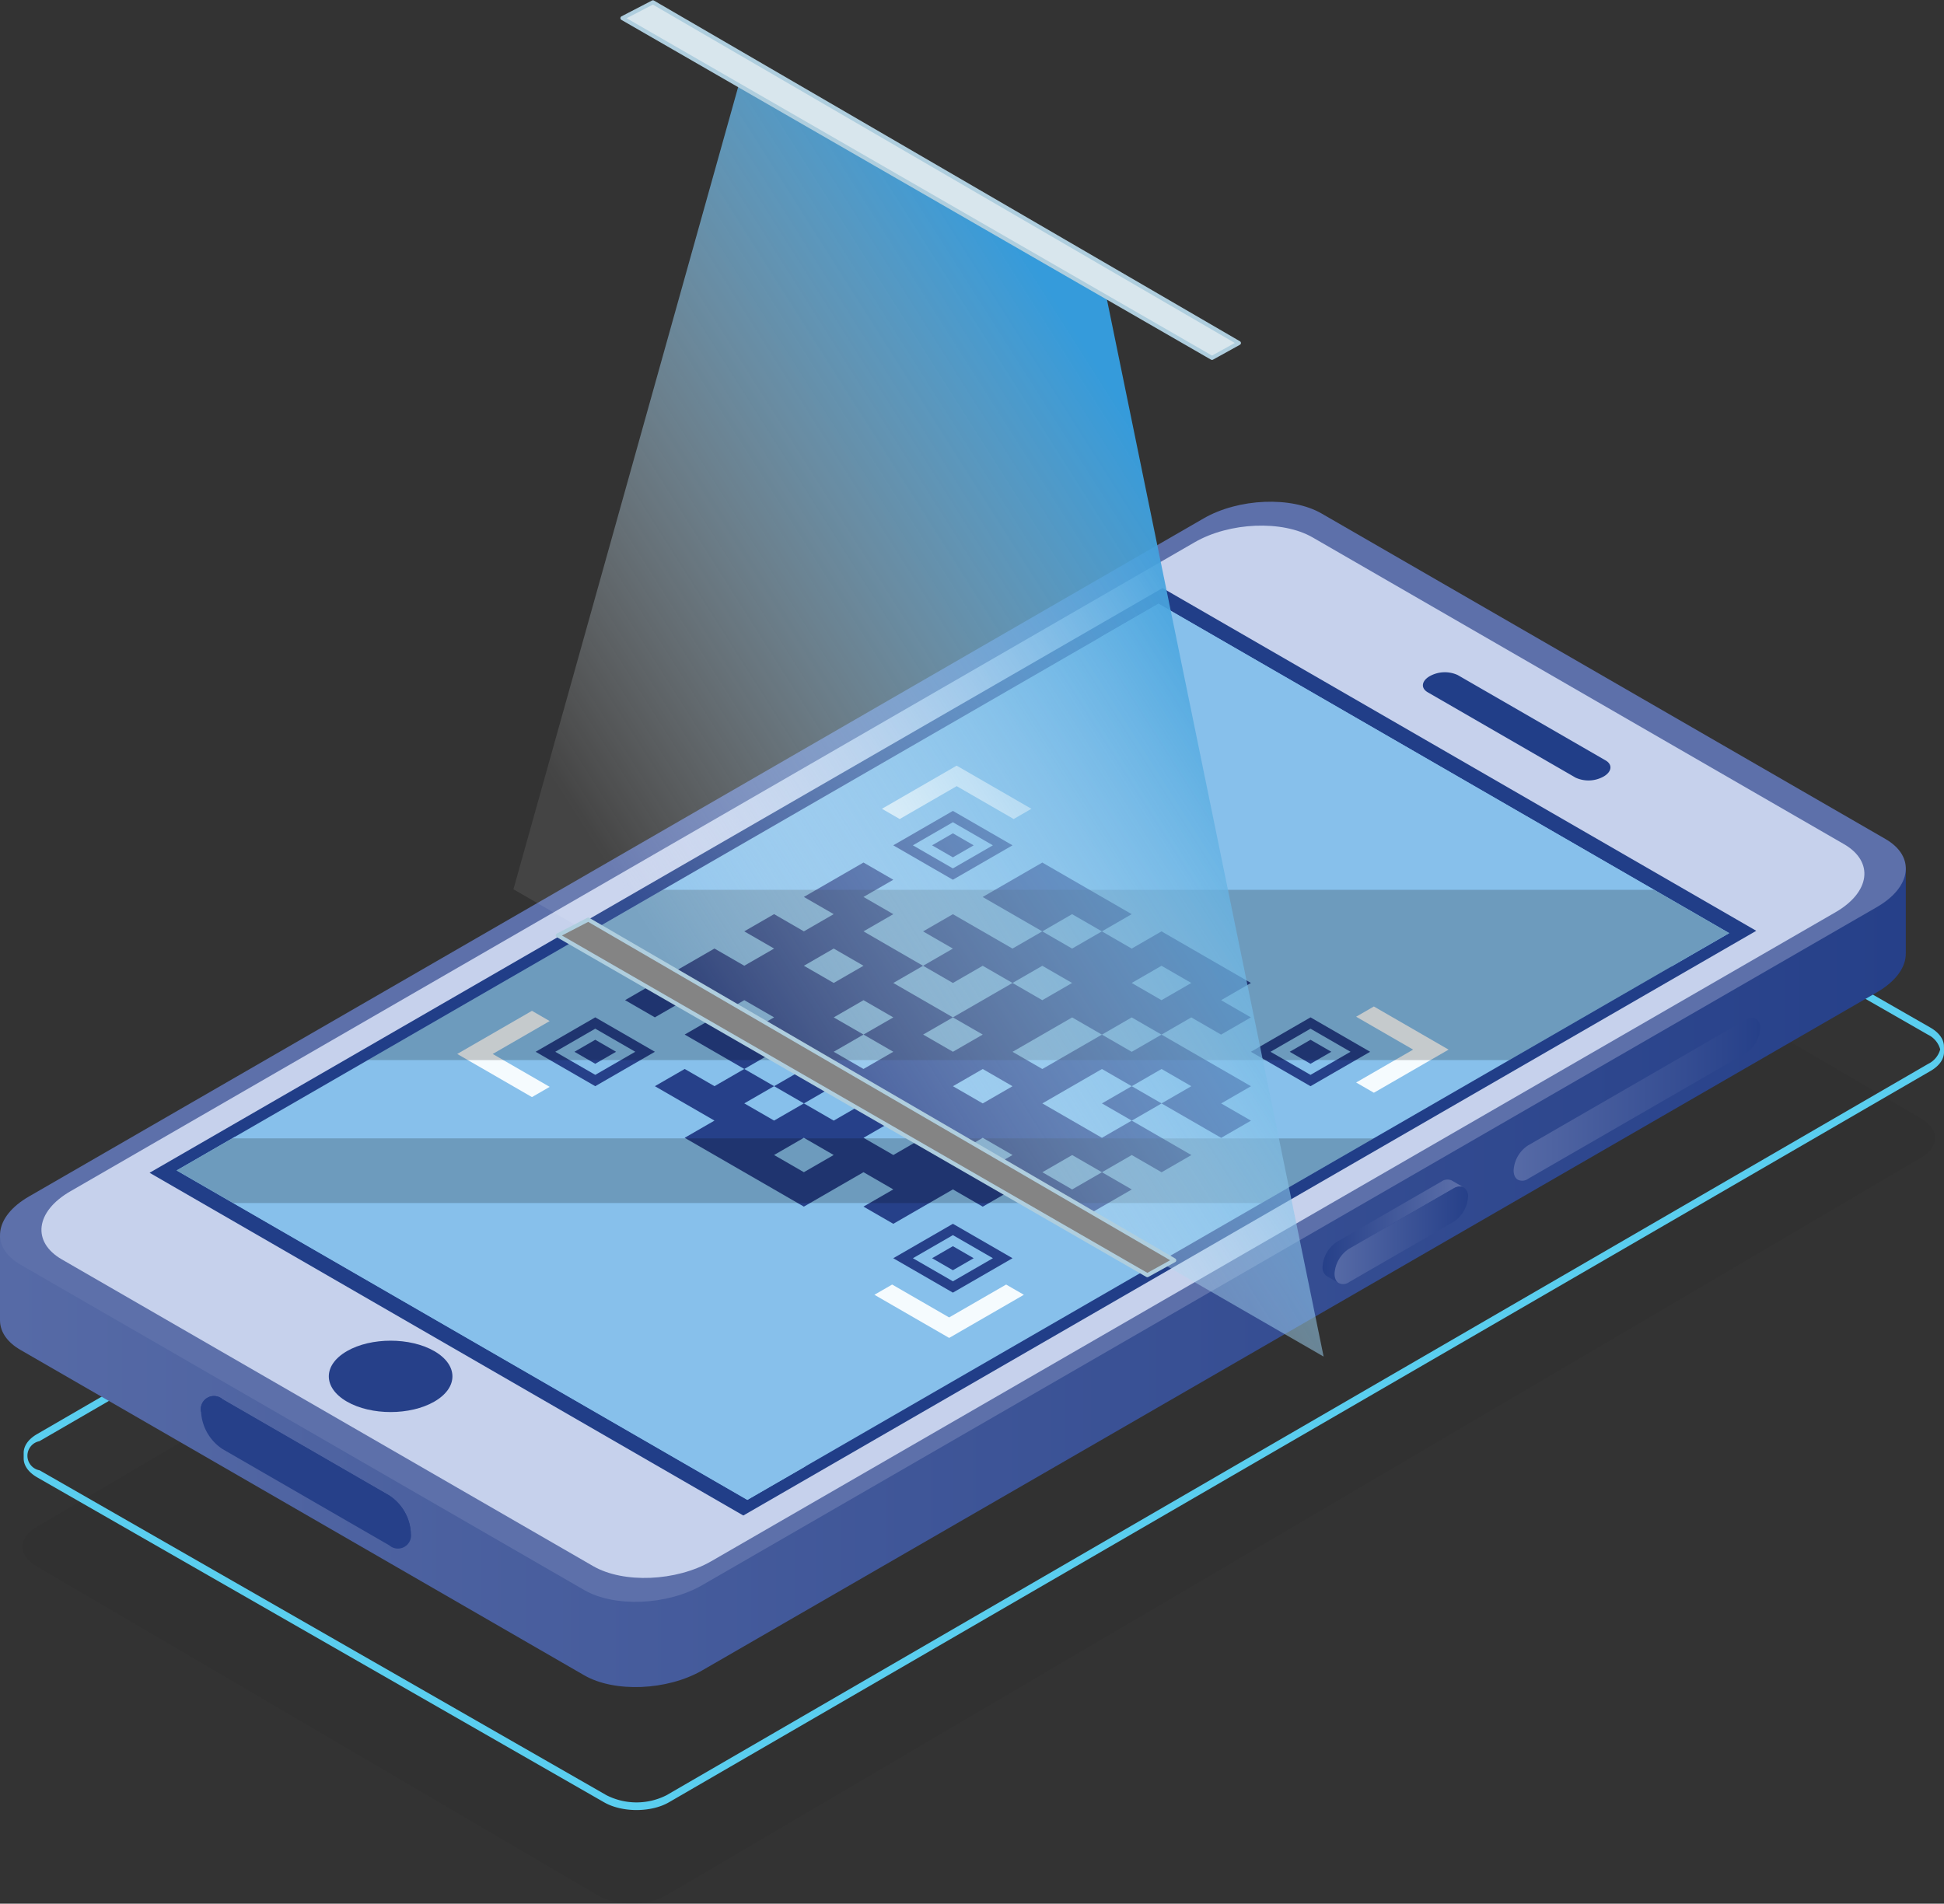
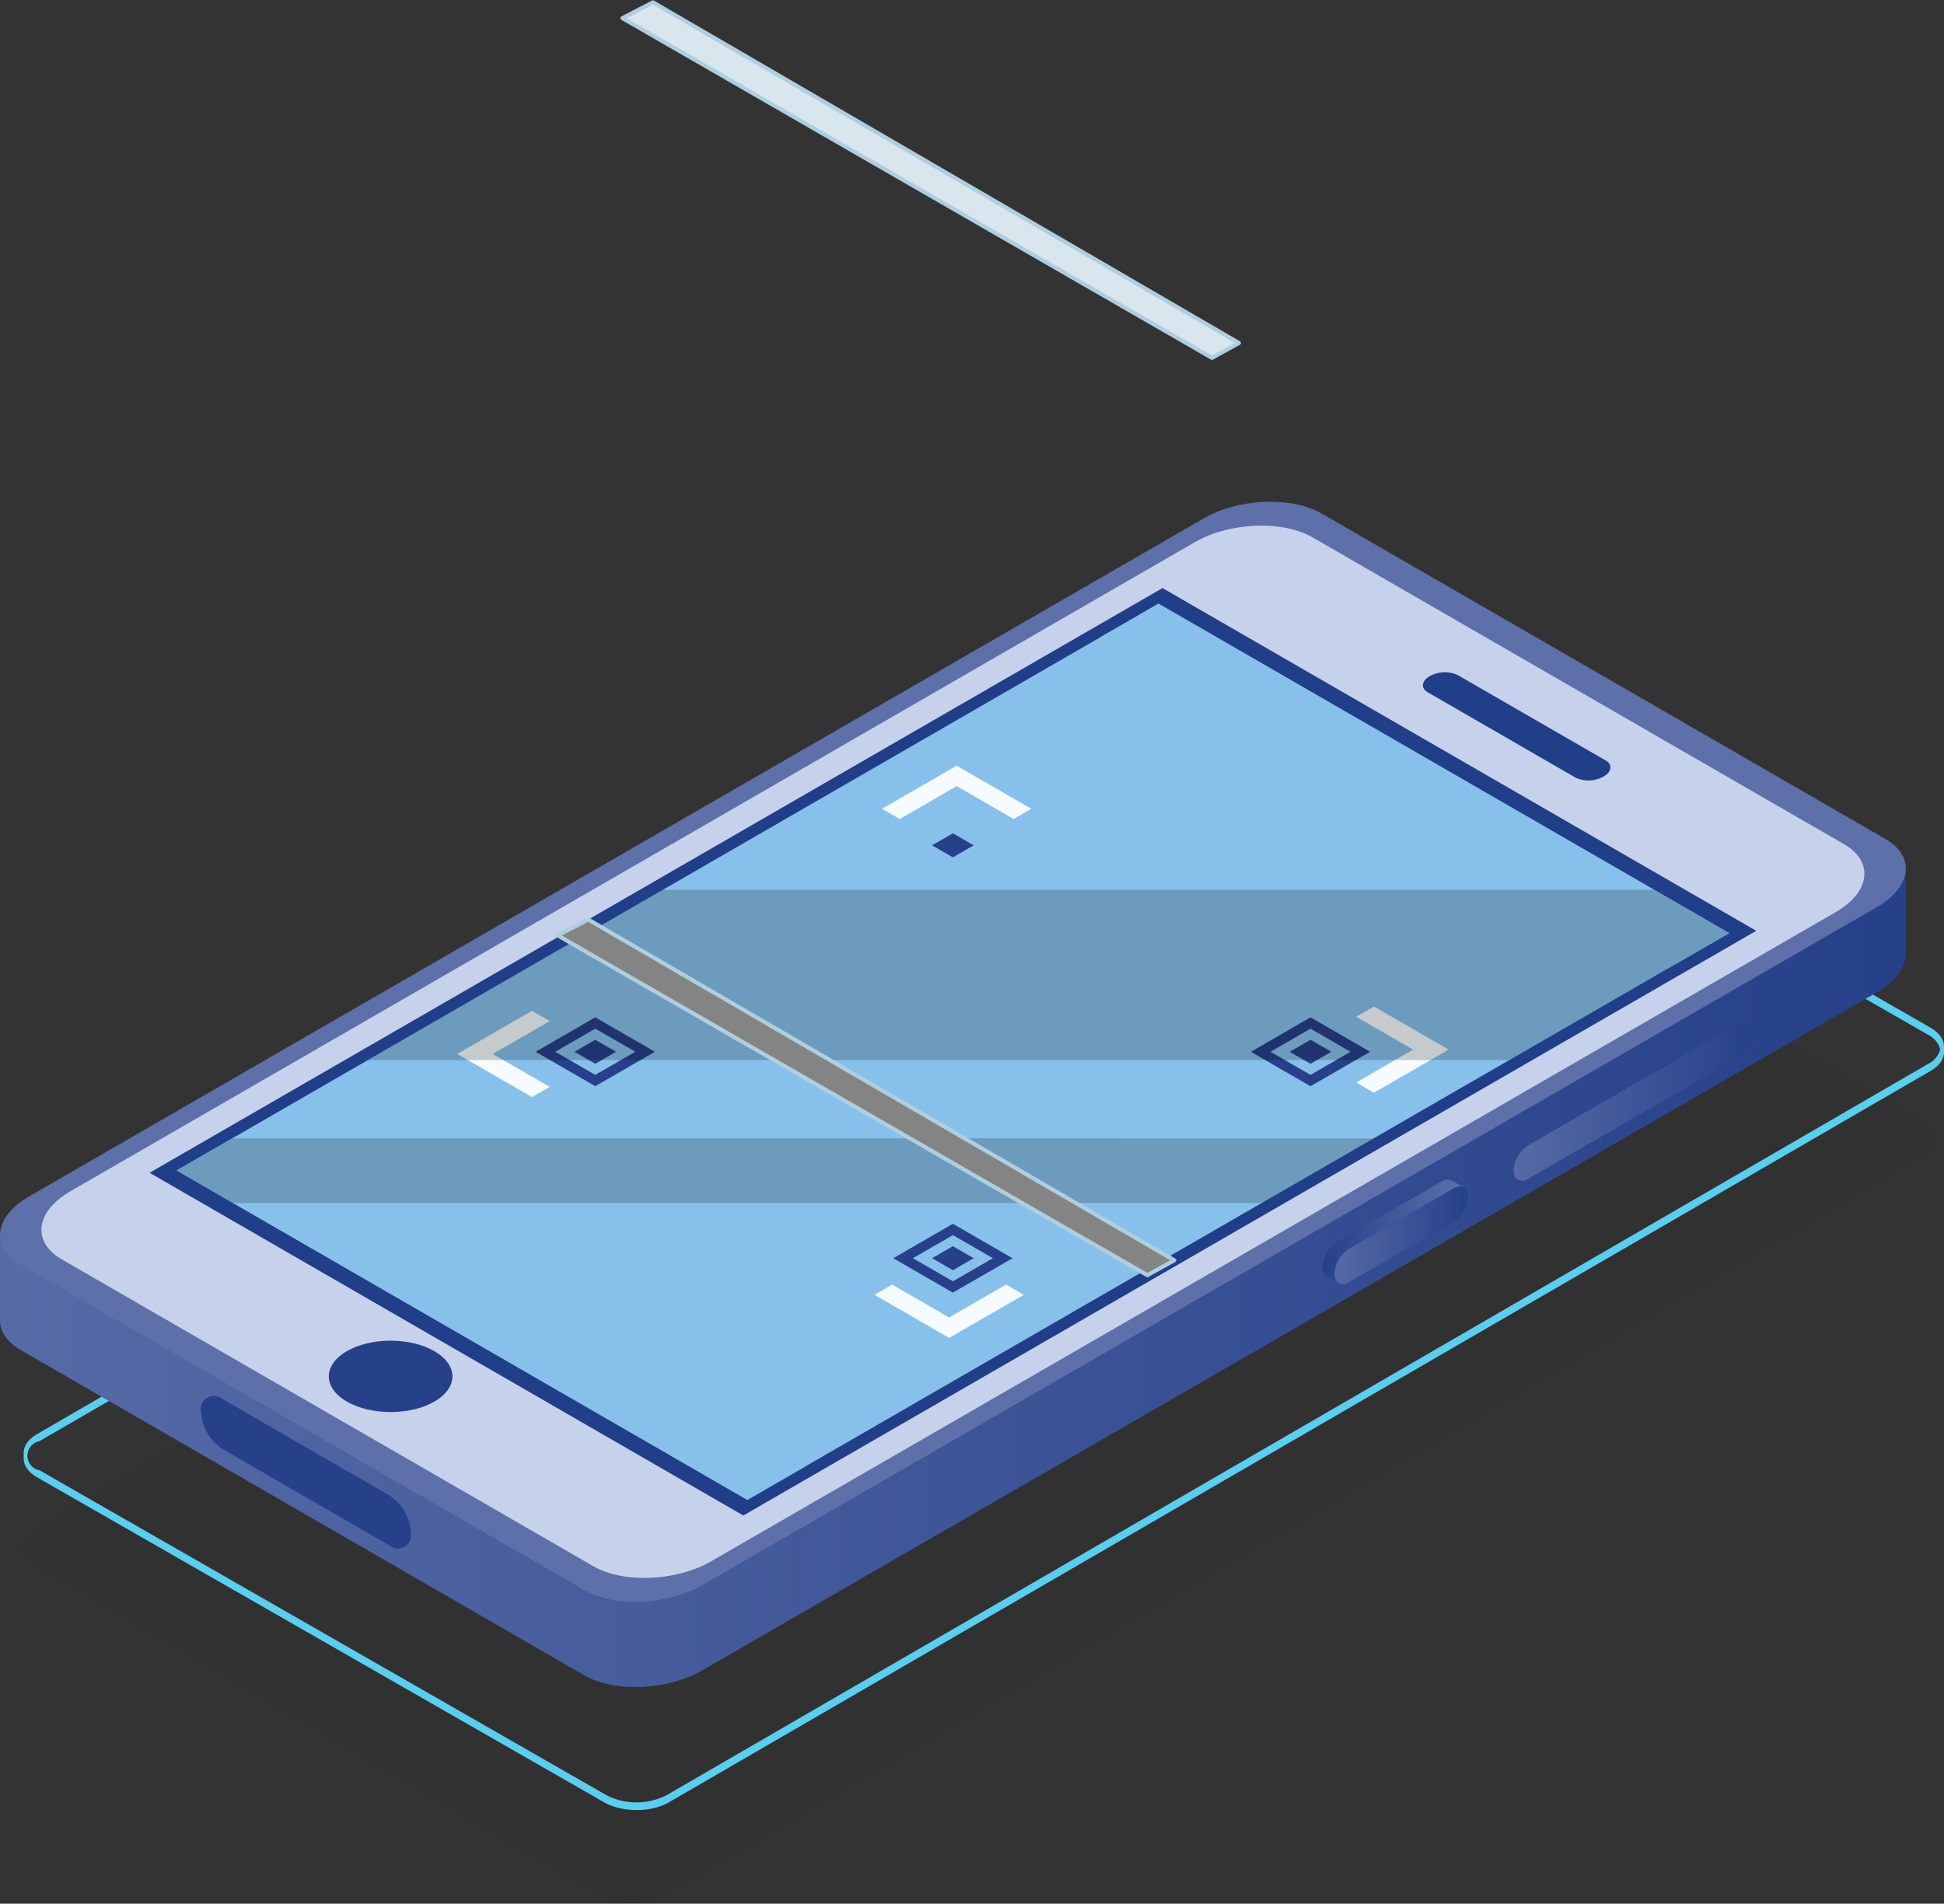
<svg xmlns="http://www.w3.org/2000/svg" xmlns:xlink="http://www.w3.org/1999/xlink" width="481" height="471.108" viewBox="0 0 481 471.108">
  <rect x="0" y="0" width="481" height="471.108" fill="#333333" stroke="none" />
  <defs>
    <linearGradient id="linear-gradient" y1="0.5" x2="1" y2="0.5" gradientUnits="objectBoundingBox">
      <stop offset="0" stop-color="#566aa6" />
      <stop offset="1" stop-color="#264089" />
    </linearGradient>
    <linearGradient id="linear-gradient-2" x1="-6.235" y1="30.224" x2="-5.828" y2="30.224" gradientUnits="objectBoundingBox">
      <stop offset="0" stop-color="#264089" />
      <stop offset="1" stop-color="#5d70aa" />
    </linearGradient>
    <linearGradient id="linear-gradient-3" x1="-7.461" y1="35.758" x2="-7.034" y2="35.758" gradientUnits="objectBoundingBox">
      <stop offset="0" stop-color="#213e88" />
      <stop offset="1" stop-color="#213e88" />
    </linearGradient>
    <linearGradient id="linear-gradient-4" x1="-7.73" y1="36.988" x2="-7.305" y2="36.988" gradientUnits="objectBoundingBox">
      <stop offset="0" stop-color="#86bfea" />
      <stop offset="1" stop-color="#87c0eb" />
    </linearGradient>
    <linearGradient id="linear-gradient-5" x1="-69.416" y1="300.357" x2="-68.345" y2="300.357" xlink:href="#linear-gradient-3" />
    <linearGradient id="linear-gradient-6" x1="-96.045" y1="462.047" x2="-95.229" y2="462.047" xlink:href="#linear-gradient" />
    <linearGradient id="linear-gradient-7" x1="-105.891" y1="475.883" x2="-105.313" y2="475.883" xlink:href="#linear-gradient" />
    <linearGradient id="linear-gradient-8" x1="-303.854" y1="1362.79" x2="-303.277" y2="1362.79" xlink:href="#linear-gradient" />
    <linearGradient id="linear-gradient-9" x1="-102.892" y1="478.078" x2="-102.315" y2="478.078" xlink:href="#linear-gradient" />
    <linearGradient id="linear-gradient-10" x1="-295.253" y1="1369.079" x2="-294.676" y2="1369.079" xlink:href="#linear-gradient" />
    <linearGradient id="linear-gradient-11" x1="-105.427" y1="472.88" x2="-104.849" y2="472.88" xlink:href="#linear-gradient" />
    <linearGradient id="linear-gradient-12" x1="-302.516" y1="1354.229" x2="-301.939" y2="1354.229" xlink:href="#linear-gradient" />
    <linearGradient id="linear-gradient-13" x1="-102.428" y1="475.079" x2="-101.851" y2="475.079" xlink:href="#linear-gradient" />
    <linearGradient id="linear-gradient-14" x1="-293.923" y1="1360.486" x2="-293.346" y2="1360.486" xlink:href="#linear-gradient" />
    <linearGradient id="linear-gradient-15" x1="-19.749" y1="91.026" x2="-18.979" y2="91.026" xlink:href="#linear-gradient" />
    <linearGradient id="linear-gradient-16" x1="-136.837" y1="377.117" x2="-135.904" y2="377.117" gradientUnits="objectBoundingBox">
      <stop offset="0" stop-color="#102c3f" />
      <stop offset="1" stop-color="#f5fbfe" />
    </linearGradient>
    <linearGradient id="linear-gradient-17" x1="-84.717" y1="614.005" x2="-84.14" y2="614.005" xlink:href="#linear-gradient-16" />
    <linearGradient id="linear-gradient-18" x1="-132.326" y1="381.983" x2="-131.393" y2="381.983" xlink:href="#linear-gradient-16" />
    <linearGradient id="linear-gradient-19" x1="-81.444" y1="612.232" x2="-80.866" y2="612.232" xlink:href="#linear-gradient-16" />
    <linearGradient id="linear-gradient-20" x1="-20.562" y1="90.08" x2="-19.513" y2="90.08" gradientUnits="objectBoundingBox">
      <stop offset="0" stop-color="#84b2dd" />
      <stop offset="1" stop-color="#87c0eb" />
    </linearGradient>
    <linearGradient id="linear-gradient-21" x1="-19.092" y1="91.156" x2="-18.043" y2="91.156" xlink:href="#linear-gradient-20" />
    <linearGradient id="linear-gradient-22" x1="-8.956" y1="192.399" x2="-8.472" y2="192.399" gradientUnits="objectBoundingBox">
      <stop offset="0" stop-color="#fff" />
      <stop offset="1" stop-color="#040506" />
    </linearGradient>
    <linearGradient id="linear-gradient-23" x1="-10.026" y1="506.822" x2="-9.476" y2="506.822" xlink:href="#linear-gradient-22" />
    <linearGradient id="linear-gradient-24" x1="0" y1="0.5" x2="1" y2="0.5" xlink:href="#linear-gradient-2" />
    <linearGradient id="linear-gradient-28" x1="-40.934" y1="218.491" x2="-39.779" y2="218.491" xlink:href="#linear-gradient" />
    <linearGradient id="linear-gradient-29" x1="-40.934" y1="243.046" x2="-39.779" y2="243.046" gradientUnits="objectBoundingBox">
      <stop offset="0" stop-color="#3e5495" />
      <stop offset="1" stop-color="#264089" />
    </linearGradient>
    <linearGradient id="linear-gradient-30" x1="0.068" y1="0.499" x2="0.969" y2="0.499" xlink:href="#linear-gradient-2" />
    <linearGradient id="linear-gradient-31" x1="0.5" x2="0" y2="0.5" gradientUnits="objectBoundingBox">
      <stop offset="0" stop-color="#359bdb" />
      <stop offset="1" stop-color="#fff" stop-opacity="0.082" />
    </linearGradient>
  </defs>
  <g id="Gruppe_780" data-name="Gruppe 780" transform="translate(-244.523 -2479)">
    <g id="Gruppe_652" data-name="Gruppe 652">
      <g id="Gruppe_355" data-name="Gruppe 355" transform="translate(321.986 2858.969)" opacity="0.04" style="isolation: isolate">
        <path id="Pfad_174" data-name="Pfad 174" d="M731.464,373.659c4.632,2.673,4.656,7.007.056,9.681L420.889,565.98c-4.6,2.673-12.082,2.673-16.714,0l-138.968-81.5c-4.632-2.676-4.656-7.009-.056-9.683l310.629-182.64c4.6-2.673,12.082-2.673,16.714,0Z" transform="translate(-333.615 -476.846)" />
      </g>
      <g id="Gruppe_353" data-name="Gruppe 353" transform="translate(187.764 1903.633)">
        <path id="Pfad_306" data-name="Pfad 306" d="M534.325,738.023c.153-1.8-.947-3.634-3.326-5.008l-140.247-80.4c-4.443-2.565-11.654-2.565-16.073,0L62.51,833.613c-2.2,1.28-3.3,2.959-3.3,4.641l0-.017,0,1.395c0,1.7,1.113,3.395,3.347,4.685l140.247,80.4c4.448,2.567,11.659,2.567,16.078,0L531.05,743.724c2.194-1.275,3.292-2.948,3.3-4.625l0-1.395C534.352,737.812,534.335,737.917,534.325,738.023ZM203.407,922.971l-140.249-80.4a3.669,3.669,0,0,1-.048-7.213L375.283,654.366a16.392,16.392,0,0,1,14.857,0l140.247,80.4a5.692,5.692,0,0,1,3.027,3.637,5.63,5.63,0,0,1-2.967,3.577L218.274,922.971A16.4,16.4,0,0,1,203.407,922.971ZM61.575,835.118c.069-.067.132-.136.206-.2C61.706,834.982,61.644,835.051,61.575,835.118Zm.6-.514c.077-.06.144-.122.225-.179C62.319,834.482,62.252,834.544,62.175,834.6ZM534.3,738.317c-.017.112-.053.223-.079.335C534.246,738.54,534.282,738.429,534.3,738.317Zm-.153.624c-.038.115-.091.225-.139.337C534.055,739.166,534.107,739.056,534.146,738.941Zm-.256.617c-.057.112-.132.223-.2.333C533.758,739.781,533.832,739.671,533.89,739.559Zm-.361.6c-.079.112-.175.223-.266.333C533.354,740.382,533.449,740.272,533.529,740.159Zm-.036-2.469c0-.1-.017-.206-.026-.311C533.476,737.484,533.493,737.587,533.493,737.69Zm-.438-1.74c-.053-.1-.122-.2-.184-.3C532.933,735.748,533,735.848,533.055,735.951Zm.388,1.156c-.017-.108-.05-.211-.077-.316C533.392,736.9,533.426,737,533.442,737.106Zm-.146-.581c-.036-.108-.086-.21-.132-.316C533.21,736.315,533.26,736.417,533.3,736.525Zm-.821-1.433c.081.1.167.2.239.3C532.643,735.288,532.557,735.19,532.476,735.092Zm-.2-.244c-.093-.1-.2-.2-.3-.3C532.079,734.649,532.186,734.747,532.28,734.848Zm-1.163-1.015c-.225-.16-.466-.316-.725-.464C530.65,733.518,530.892,733.673,531.117,733.833Zm.629.493c-.122-.108-.263-.211-.4-.314C531.483,734.116,531.624,734.219,531.746,734.326Zm-470.49,101.1c-.067.074-.12.151-.182.225C61.137,835.582,61.189,835.506,61.256,835.431Zm-.763,1.1c-.043.084-.072.17-.108.254C60.421,836.7,60.45,836.611,60.493,836.527Zm.335-.557c-.057.081-.1.165-.148.246C60.728,836.135,60.771,836.051,60.828,835.97Zm-.737,1.974c.007-.091.007-.18.022-.27C60.1,837.764,60.1,837.853,60.091,837.944Zm.1-.584c.022-.089.038-.177.067-.266C60.228,837.183,60.211,837.271,60.189,837.36Zm-.926,1.526c-.017-.1-.017-.2-.026-.294C59.247,838.69,59.247,838.788,59.263,838.886Zm.785,1.854c-.06-.088-.105-.177-.16-.265C59.943,840.563,59.988,840.652,60.048,840.74Zm-.366-.605c-.045-.091-.077-.184-.117-.278C59.606,839.951,59.637,840.044,59.682,840.135Zm-.261-.62c-.033-.1-.048-.191-.074-.287C59.373,839.324,59.388,839.42,59.421,839.516Zm.9,1.565c.067.081.124.165.2.246C60.445,841.245,60.388,841.161,60.321,841.08Zm.773.809c-.081-.072-.148-.148-.225-.22C60.945,841.741,61.012,841.817,61.094,841.889Zm.455.359c.077.057.144.117.225.175C61.692,842.365,61.625,842.305,61.548,842.248ZM531.827,741.832c-.242.17-.5.337-.775.5C531.327,742.169,531.586,742,531.827,741.832Zm.67-.531c-.141.124-.3.244-.459.364C532.2,741.545,532.356,741.425,532.5,741.3Zm.225-.223c.117-.112.239-.222.342-.337C532.961,740.856,532.839,740.966,532.722,741.078Z" transform="translate(3.407 96.66)" fill="#5aceef" />
        <g id="Gruppe_352" data-name="Gruppe 352" transform="translate(56.759 581.28)">
          <g id="Gruppe_351" data-name="Gruppe 351">
            <g id="Gruppe_346" data-name="Gruppe 346" transform="translate(0 118.252)">
              <path id="Pfad_307" data-name="Pfad 307" d="M528.311,668.586v21h-.01c.122,3.385-2.3,6.977-7.137,9.771L230.506,867.171c-8.639,4.991-21.714,5.531-29.191,1.211L61.814,787.85c-3.22-1.859-4.885-4.321-5.039-6.914-.007-.129-.017-.266-.017-.4V759.449L97.5,751.6l408.945-78.8Z" transform="translate(-56.759 -577.957)" fill="url(#linear-gradient)" />
              <g id="Gruppe_336" data-name="Gruppe 336" transform="translate(0.005)">
                <path id="Pfad_308" data-name="Pfad 308" d="M201.309,900.036,61.812,819.5c-7.481-4.321-6.544-11.867,2.1-16.855L354.567,634.833c8.639-4.988,21.71-5.531,29.191-1.211l139.5,80.539c7.481,4.318,6.544,11.865-2.1,16.853L230.5,898.825C221.861,903.816,208.791,904.357,201.309,900.036Z" transform="translate(-56.761 -630.706)" fill="url(#linear-gradient-2)" />
                <path id="Pfad_309" data-name="Pfad 309" d="M197.57,890.678,66.095,814.769c-7.481-4.318-6.544-11.864,2.1-16.853L346.375,637.3c8.639-4.988,21.71-5.529,29.193-1.208L507.044,712c7.484,4.321,6.544,11.867-2.1,16.855L226.764,889.468C218.124,894.456,205.054,895,197.57,890.678Z" transform="translate(-50.797 -627.263)" fill="#c6d1ec" />
                <path id="Pfad_310" data-name="Pfad 310" d="M219.135,869.152,72.228,784.336l250.627-144.7,146.907,84.817Z" transform="translate(-35.222 -618.271)" fill="url(#linear-gradient-3)" />
                <path id="Pfad_311" data-name="Pfad 311" d="M459.165,722.779,216.238,863.033,75.029,781.506,317.956,641.252Z" transform="translate(-31.322 -616.02)" fill="url(#linear-gradient-4)" />
                <path id="Pfad_312" data-name="Pfad 312" d="M241.719,674.444,205.107,653.3c-1.77-1.022-1.548-2.807.5-3.986h0a7.671,7.671,0,0,1,6.9-.285l36.615,21.138c1.768,1.022,1.548,2.806-.5,3.986h0A7.676,7.676,0,0,1,241.719,674.444Z" transform="translate(148.148 -606.147)" fill="url(#linear-gradient-5)" />
                <path id="Pfad_313" data-name="Pfad 313" d="M116.872,732.559c-5.972,3.448-15.657,3.448-21.628,0s-5.974-9.039,0-12.489,15.657-3.448,21.628,0S122.846,729.111,116.872,732.559Z" transform="translate(-9.412 -509.866)" fill="url(#linear-gradient-6)" />
                <g id="Gruppe_334" data-name="Gruppe 334" transform="translate(113.126 65.313)">
                  <g id="Gruppe_331" data-name="Gruppe 331" transform="translate(19.4 11.202)">
                    <g id="Gruppe_322" data-name="Gruppe 322" transform="translate(88.485)">
-                       <path id="Pfad_314" data-name="Pfad 314" d="M178.646,671.2l-14.752-8.517L149.137,671.2l14.752,8.52Zm-14.757,5.716-9.9-5.716,9.9-5.716,9.9,5.716Z" transform="translate(-149.137 -662.687)" fill="url(#linear-gradient-7)" />
-                     </g>
+                       </g>
                    <g id="Gruppe_323" data-name="Gruppe 323" transform="translate(98.091 5.545)">
                      <path id="Pfad_315" data-name="Pfad 315" d="M163.449,667.976,158.3,665l-5.15,2.973,5.147,2.972Z" transform="translate(-153.152 -665.004)" fill="url(#linear-gradient-8)" />
                    </g>
                    <g id="Gruppe_324" data-name="Gruppe 324" transform="translate(0 51.085)">
                      <path id="Pfad_316" data-name="Pfad 316" d="M112.153,692.559l14.752,8.517,14.757-8.517-14.755-8.52Zm14.755-5.716,9.9,5.713-9.9,5.716-9.9-5.713Z" transform="translate(-112.153 -684.039)" fill="url(#linear-gradient-9)" />
                    </g>
                    <g id="Gruppe_325" data-name="Gruppe 325" transform="translate(9.605 56.632)">
                      <path id="Pfad_317" data-name="Pfad 317" d="M116.168,689.331l5.147,2.972,5.15-2.974-5.147-2.972Z" transform="translate(-116.168 -686.357)" fill="url(#linear-gradient-10)" />
                    </g>
                    <g id="Gruppe_326" data-name="Gruppe 326" transform="translate(176.972 51.087)">
                      <path id="Pfad_318" data-name="Pfad 318" d="M215.631,692.557l-14.752-8.517-14.757,8.52,14.755,8.517Zm-14.755,5.716-9.9-5.713,9.9-5.716,9.9,5.713Z" transform="translate(-186.122 -684.04)" fill="url(#linear-gradient-11)" />
                    </g>
                    <g id="Gruppe_327" data-name="Gruppe 327" transform="translate(186.578 56.633)">
                      <path id="Pfad_319" data-name="Pfad 319" d="M200.435,689.33l-5.147-2.972-5.15,2.974,5.147,2.972Z" transform="translate(-190.137 -686.358)" fill="url(#linear-gradient-12)" />
                    </g>
                    <g id="Gruppe_328" data-name="Gruppe 328" transform="translate(88.487 102.175)">
                      <path id="Pfad_320" data-name="Pfad 320" d="M149.138,713.913l14.752,8.517,14.757-8.52-14.752-8.517Zm14.757-5.716,9.9,5.713-9.9,5.716-9.9-5.713Z" transform="translate(-149.138 -705.393)" fill="url(#linear-gradient-13)" />
                    </g>
                    <g id="Gruppe_329" data-name="Gruppe 329" transform="translate(98.093 107.72)">
                      <path id="Pfad_321" data-name="Pfad 321" d="M153.153,710.684l5.147,2.972,5.15-2.974-5.147-2.972Z" transform="translate(-153.153 -707.711)" fill="url(#linear-gradient-14)" />
                    </g>
                    <g id="Gruppe_330" data-name="Gruppe 330" transform="translate(22.128 12.771)">
-                       <path id="Pfad_322" data-name="Pfad 322" d="M261.517,731.9l7.379,4.259,7.374-4.256-7.379-4.259,7.374-4.259-7.371-4.256-.007,0-7.371-4.256-7.379-4.261-7.374,4.259-7.371-4.256-7.374,4.256-7.371,4.256-7.374-4.256,7.374-4.256,7.374-4.256,7.371,4.256,7.371-4.256,7.364,4.251,7.374-4.256,7.371,4.256,7.379-4.259-7.374-4.256,7.379-4.261-7.374-4.256-7.374-4.256-7.374-4.259-7.376,4.261-7.374-4.259-7.371,4.256-7.374-4.256,7.371-4.256,7.374,4.256,7.376-4.259-7.371-4.256-7.374-4.259-7.374-4.256-7.379,4.259-7.378,4.261,7.374,4.256,7.374,4.256-7.369,4.256-7.369-4.254-.007,0-7.371-4.256-7.374,4.259,7.371,4.254-7.371,4.259-7.374-4.256L180.4,685.06l7.374-4.256-7.379-4.261,7.374-4.256-7.378-4.261-7.374,4.259-7.374,4.256,7.379,4.259-7.374,4.259-7.376-4.261-7.374,4.259,7.379,4.259L150.9,693.57l-7.379-4.259-7.374,4.256-7.374,4.256-7.371,4.259,7.376,4.259,7.374-4.256,7.371,4.256-7.371,4.256,7.376,4.261,7.374,4.256-7.374,4.256-7.371-4.256-7.379,4.259,7.374,4.259,7.374,4.256-7.379,4.259,7.374,4.259,7.374,4.256,7.374,4.256,7.371,4.259,7.379-4.261,7.374-4.256,7.374,4.256-7.374,4.259,7.374,4.256,7.374-4.256,0,0,7.374-4.256.012.007,7.378,4.261,7.371-4.259,7.374,4.256,7.376,4.261,7.374-4.259,7.374-4.256-7.379-4.259-7.374,4.256-7.371-4.256,7.374-4.256,7.371,4.256,7.374-4.259,7.379,4.261,7.374-4.256-7.379-4.261-7.371-4.256,7.371-4.256Zm-95.861-4.263,7.374-4.256,7.371,4.256-7.371,4.256-.007,0Zm7.371-21.286,7.374-4.256,7.371,4.256L180.4,710.6l7.371,4.256-7.374,4.256-7.371-4.256L180.4,710.6Zm29.495,0L209.9,710.6l-7.374,4.256-7.371-4.256Zm22.119-12.769,7.367,4.251,0,0-7.371,4.256-7.371-4.256Zm-7.369,29.8-7.374,4.256-7.371-4.256,7.374-4.256Zm44.23-25.55-7.371,4.256-7.374-4.256,7.374-4.256Zm-58.985,0,7.374-4.256,7.371,4.256-7.371,4.256-7.374,4.256-7.371-4.254-7.374-4.256,7.374-4.259ZM180.4,693.572l-7.374,4.256-7.374-4.254,7.374-4.259ZM143.53,706.343l7.374-4.256,7.371,4.256L150.9,710.6Zm7.376,12.774,7.374-4.256,7.371,4.256-7.371,4.256,7.369,4.256-7.374,4.256-7.374-4.259,7.374-4.256Zm14.738,25.543-7.374-4.256,7.374-4.259,7.374,4.259ZM187.77,740.4l-7.364-4.251,7.374-4.256,7.371,4.254-7.371,4.259Zm14.759.007,7.374-4.256,7.371,4.256-7.374,4.256Zm44.237-8.515-7.374,4.256-7.371-4.256-7.371-4.256,7.374-4.256,7.371-4.256,7.371,4.254,7.374-4.256,7.371,4.256-7.371,4.256-7.374-4.256-7.371,4.259Z" transform="translate(-121.402 -668.025)" fill="url(#linear-gradient-15)" />
-                     </g>
+                       </g>
                  </g>
                  <g id="Gruppe_333" data-name="Gruppe 333">
                    <path id="Pfad_323" data-name="Pfad 323" d="M219.886,693.591,201.4,704.264l-4.392-2.536,14.1-8.14-14.1-8.14,4.389-2.534Z" transform="translate(25.407 -623.317)" fill="url(#linear-gradient-16)" />
                    <g id="Gruppe_332" data-name="Gruppe 332">
                      <path id="Pfad_324" data-name="Pfad 324" d="M166.455,658.005l-18.487,10.673,4.392,2.536,14.1-8.139,14.1,8.14,4.389-2.534Z" transform="translate(-42.88 -658.005)" fill="url(#linear-gradient-17)" />
                      <path id="Pfad_325" data-name="Pfad 325" d="M104.044,694.038l18.487-10.673,4.392,2.536-14.1,8.14,14.1,8.14-4.389,2.534Z" transform="translate(-104.044 -622.692)" fill="url(#linear-gradient-18)" />
                      <path id="Pfad_326" data-name="Pfad 326" d="M165.681,724.886l18.487-10.673-4.392-2.536-14.1,8.139-14.1-8.14-4.389,2.534Z" transform="translate(-43.963 -583.266)" fill="url(#linear-gradient-19)" />
                    </g>
                  </g>
                </g>
                <path id="Pfad_327" data-name="Pfad 327" d="M326.111,722.779l-14.322,8.269L170.58,649.521l14.322-8.269Z" transform="translate(101.733 -616.02)" fill="url(#linear-gradient-20)" />
                <path id="Pfad_328" data-name="Pfad 328" d="M230.559,777.946l-14.322,8.269L75.028,704.688l14.322-8.269Z" transform="translate(-31.324 -539.2)" fill="url(#linear-gradient-21)" />
                <g id="Gruppe_335" data-name="Gruppe 335" transform="translate(43.708 96.036)" opacity="0.2" style="mix-blend-mode: color-dodge;isolation: isolate">
                  <path id="Pfad_329" data-name="Pfad 329" d="M431.638,681.57l-54.42,31.42-282.421,0,72.994-42.143,245.273,0Z" transform="translate(-47.503 -670.846)" fill="url(#linear-gradient-22)" />
                  <path id="Pfad_330" data-name="Pfad 330" d="M371.185,696.563l-27.721,16L89,712.561l-13.973-8.067,13.749-7.938Z" transform="translate(-75.029 -635.044)" fill="url(#linear-gradient-23)" />
                </g>
              </g>
              <g id="Gruppe_344" data-name="Gruppe 344" transform="translate(327.238 125.986)">
                <g id="Gruppe_339" data-name="Gruppe 339" transform="translate(0 41.744)" style="isolation: isolate">
                  <g id="Gruppe_337" data-name="Gruppe 337">
                    <path id="Pfad_331" data-name="Pfad 331" d="M228.478,702.785a.449.449,0,0,0-.091-.043.32.32,0,0,0-.069-.036.744.744,0,0,0-.163-.062.929.929,0,0,0-.191-.057h-.019a.874.874,0,0,0-.191-.026,3.051,3.051,0,0,0-1.83.478l-25.83,14.91a7.891,7.891,0,0,0-3.579,6.2c0,.105.007.213.014.318a.744.744,0,0,0,.022.182,2.055,2.055,0,0,0,.041.282,3.008,3.008,0,0,0,.072.3c.014.033.022.069.036.105a1.391,1.391,0,0,0,.084.2,2.127,2.127,0,0,0,.309.514c.036.036.065.072.1.105a1.363,1.363,0,0,0,.337.268.125.125,0,0,0,.036.029l-2.981-1.732a2.512,2.512,0,0,1-1.048-2.3,7.9,7.9,0,0,1,3.577-6.2l25.837-14.91a2.536,2.536,0,0,1,2.55-.256Z" transform="translate(-193.535 -700.812)" fill="url(#linear-gradient-24)" />
                  </g>
                  <g id="Gruppe_338" data-name="Gruppe 338" transform="translate(2.979 1.736)">
                    <path id="Pfad_332" data-name="Pfad 332" d="M227.794,704.079a7.906,7.906,0,0,1-3.579,6.2l-25.837,14.912a2.472,2.472,0,0,1-2.584.225,1.363,1.363,0,0,1-.337-.268c-.036-.034-.065-.07-.1-.105a2.127,2.127,0,0,1-.309-.514c-.029-.062-.057-.134-.084-.2-.014-.036-.022-.072-.036-.105a3.008,3.008,0,0,1-.072-.3,2.055,2.055,0,0,1-.041-.282.744.744,0,0,1-.022-.182c-.007-.105-.014-.213-.014-.318a7.891,7.891,0,0,1,3.579-6.2l25.83-14.91a3.051,3.051,0,0,1,1.83-.478.874.874,0,0,1,.191.026h.019a1.757,1.757,0,0,1,.191.057.916.916,0,0,1,.163.062.32.32,0,0,1,.069.036A2.448,2.448,0,0,1,227.794,704.079Z" transform="translate(-194.78 -701.538)" fill="url(#linear-gradient)" />
                  </g>
                </g>
                <g id="Gruppe_343" data-name="Gruppe 343" transform="translate(44.297)" style="isolation: isolate">
                  <g id="Gruppe_340" data-name="Gruppe 340" transform="translate(62.732 1.87)">
                    <path id="Pfad_333" data-name="Pfad 333" d="M238.483,684.251a.979.979,0,0,0-.213-.105.4.4,0,0,1,.086.029A.559.559,0,0,1,238.483,684.251Z" transform="translate(-238.27 -684.146)" fill="#4f64a1" />
                  </g>
                  <g id="Gruppe_341" data-name="Gruppe 341">
                    <path id="Pfad_334" data-name="Pfad 334" d="M274.868,685.263a.4.4,0,0,0-.086-.029.781.781,0,0,0-.211-.072l-.029-.007a.617.617,0,0,0-.153-.033.628.628,0,0,0-.112-.014,3.081,3.081,0,0,0-1.826.479l-53.843,31.083a7.876,7.876,0,0,0-3.577,6.2c0,.105,0,.213.012.318a1.379,1.379,0,0,0,.022.189,2.693,2.693,0,0,0,.22.852.628.628,0,0,0,.062.141,1.639,1.639,0,0,0,.261.395.647.647,0,0,0,.1.113,1.281,1.281,0,0,0,.34.268.093.093,0,0,0,.033.029L213.1,723.44a2.513,2.513,0,0,1-1.05-2.3,7.909,7.909,0,0,1,3.579-6.2l53.843-31.083a2.527,2.527,0,0,1,2.548-.246Z" transform="translate(-212.05 -683.364)" fill="url(#linear-gradient-24)" />
                  </g>
                  <g id="Gruppe_342" data-name="Gruppe 342" transform="translate(2.981 1.731)">
                    <path id="Pfad_335" data-name="Pfad 335" d="M274.315,686.629a7.884,7.884,0,0,1-3.577,6.2l-53.843,31.083a2.472,2.472,0,0,1-2.584.225,1.281,1.281,0,0,1-.34-.268.647.647,0,0,1-.1-.113,1.639,1.639,0,0,1-.261-.395,1.3,1.3,0,0,1-.062-.141,2.693,2.693,0,0,1-.22-.852.849.849,0,0,1-.022-.189c-.007-.105-.012-.213-.012-.318a7.876,7.876,0,0,1,3.577-6.2l53.843-31.083a3.081,3.081,0,0,1,1.826-.479.628.628,0,0,1,.112.014c.048.007.105.021.153.033l.029.007a.99.99,0,0,1,.211.072.4.4,0,0,1,.086.029.559.559,0,0,1,.127.077A2.479,2.479,0,0,1,274.315,686.629Z" transform="translate(-213.296 -684.088)" fill="url(#linear-gradient)" />
                  </g>
                </g>
              </g>
              <g id="Gruppe_345" data-name="Gruppe 345" transform="translate(49.747 221.394)">
                <path id="Pfad_336" data-name="Pfad 336" d="M129.455,757.024a3.255,3.255,0,0,1-5.342,3.079l-41.218-23.8a11.811,11.811,0,0,1-5.342-9.25,3.254,3.254,0,0,1,5.342-3.084l41.218,23.8A11.821,11.821,0,0,1,129.455,757.024Z" transform="translate(-77.552 -723.242)" fill="url(#linear-gradient-28)" />
                <path id="Pfad_337" data-name="Pfad 337" d="M129.455,757.024l-51.9-29.966a3.254,3.254,0,0,1,5.342-3.084l41.218,23.8A11.821,11.821,0,0,1,129.455,757.024Z" transform="translate(-77.552 -723.242)" fill="url(#linear-gradient-29)" />
              </g>
            </g>
          </g>
          <path id="Pfad_338" data-name="Pfad 338" d="M186.942,725.349v.361h-.014C186.935,725.588,186.942,725.471,186.942,725.349Z" transform="translate(124.503 -380.662)" fill="url(#linear-gradient-30)" />
        </g>
      </g>
    </g>
    <g id="Gruppe_779" data-name="Gruppe 779">
-       <path id="Pfad_1095" data-name="Pfad 1095" d="M2294.362,2552.293l53.782,262.423L2147.68,2699.072l55.9-199.6Z" transform="translate(-1776.12)" fill="url(#linear-gradient-31)" />
      <path id="Pfad_1096" data-name="Pfad 1096" d="M2324.408,2572.207l6.66-3.686-144.991-84.315-7.552,3.916Z" transform="translate(-1780 -4.635)" fill="#d8e6ed" stroke="#afcede" stroke-linejoin="round" stroke-width="1" />
      <path id="Pfad_1097" data-name="Pfad 1097" d="M2324.408,2572.207l6.66-3.686-144.991-84.315-7.552,3.916Z" transform="translate(-1796 222.365)" fill="#848484" stroke="#afcede" stroke-linejoin="round" stroke-width="1" style="mix-blend-mode: screen;isolation: isolate" />
    </g>
  </g>
</svg>